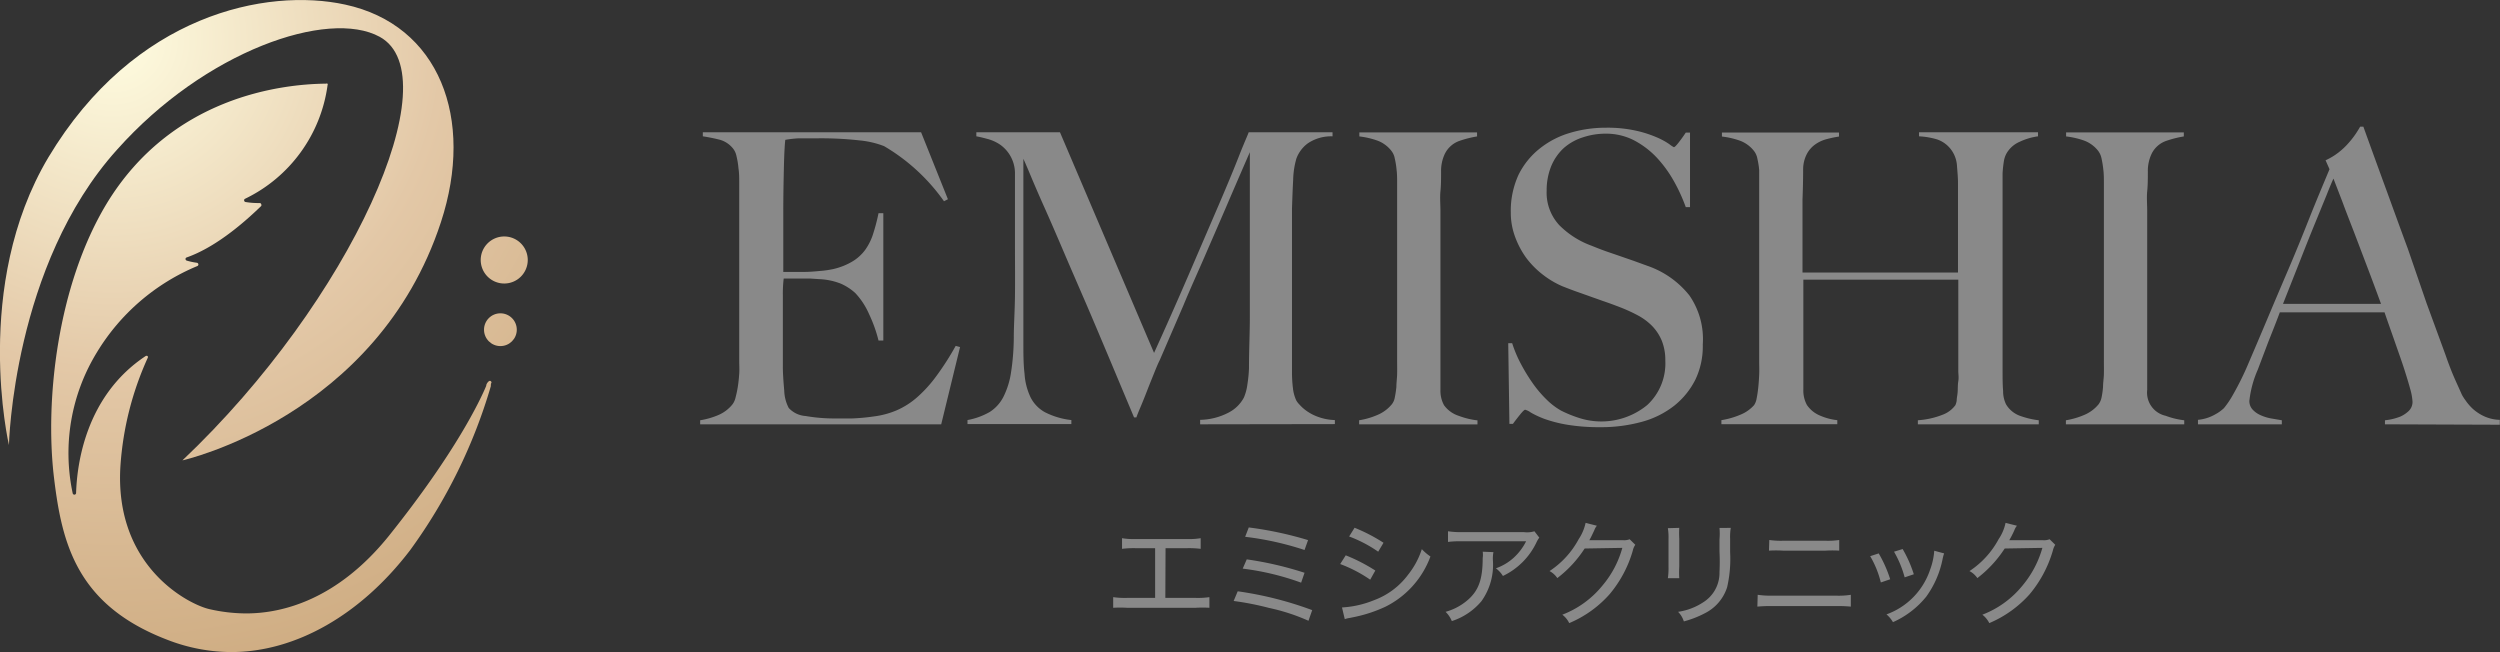
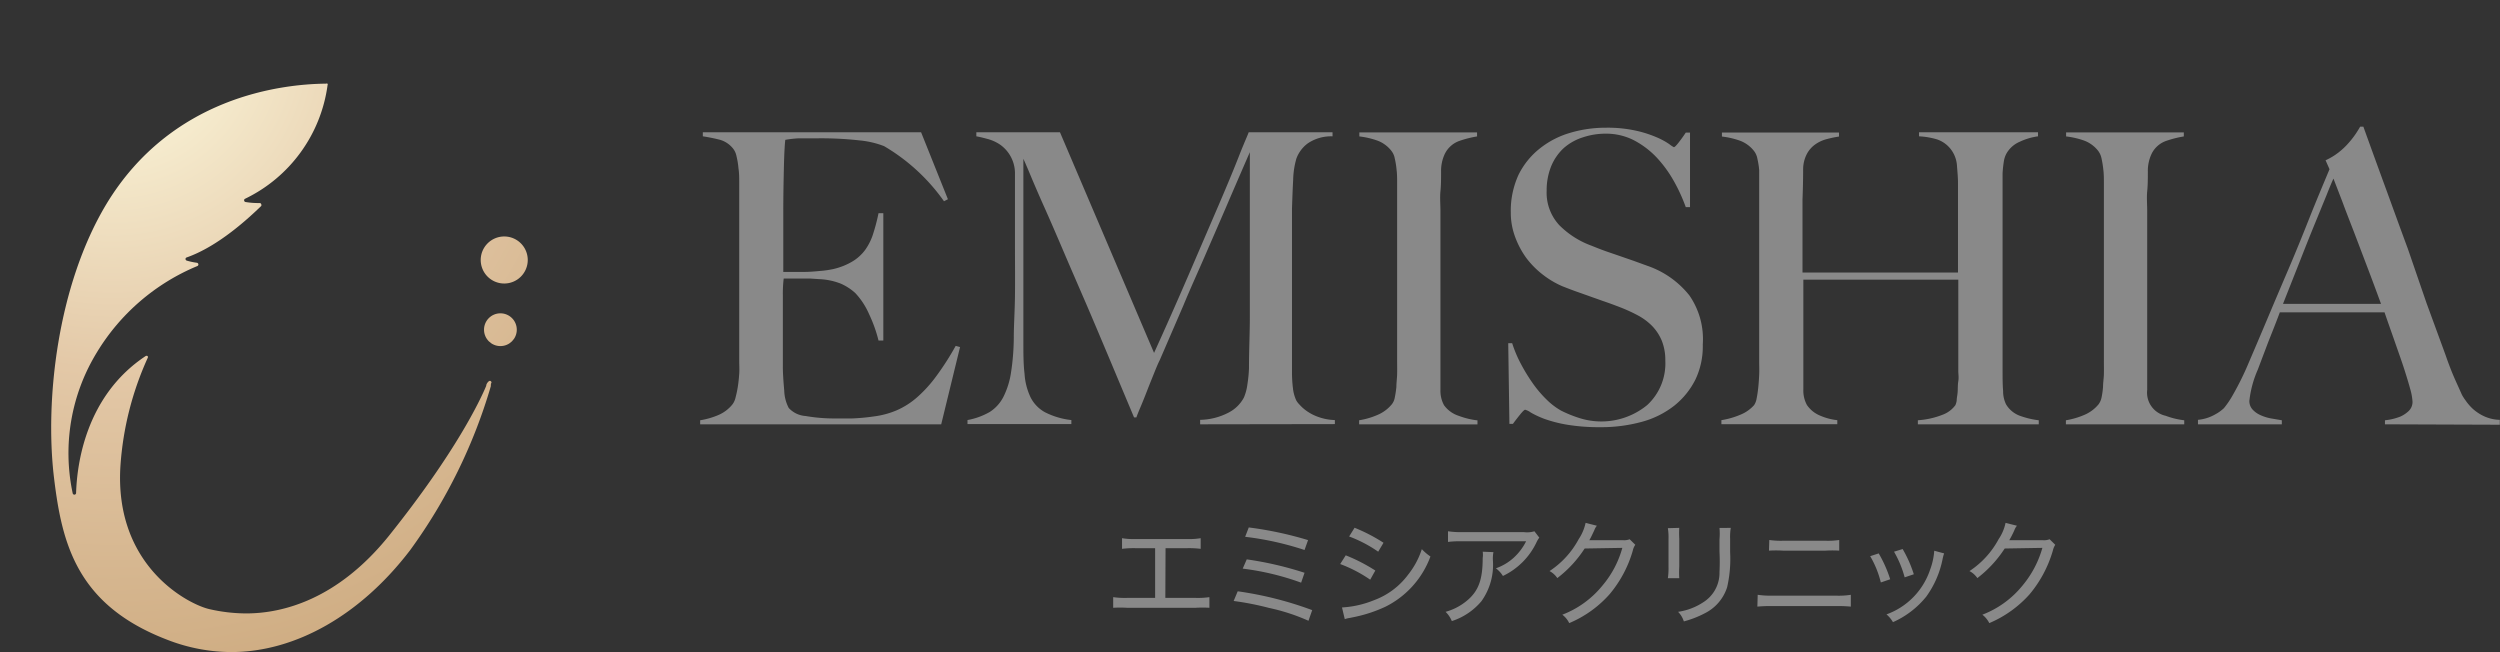
<svg xmlns="http://www.w3.org/2000/svg" xmlns:xlink="http://www.w3.org/1999/xlink" viewBox="0 0 234.91 61.27" width="234.91" height="61.27">
  <rect x="0" y="0" width="234.91" height="61.27" fill="#333333" stroke="none" />
  <defs>
    <style>.cls-1{fill:#898989}.cls-2{fill:url(#radial-gradient)}.cls-3{fill:url(#radial-gradient-2)}.cls-4{fill:url(#radial-gradient-3)}.cls-5{fill:url(#radial-gradient-4)}</style>
    <radialGradient id="radial-gradient" cx="10.59" cy="3.69" r="59.68" gradientUnits="userSpaceOnUse">
      <stop offset="0" stop-color="#fffde1" />
      <stop offset=".52" stop-color="#e3c8a7" />
      <stop offset="1" stop-color="#cfad83" />
    </radialGradient>
    <radialGradient id="radial-gradient-2" cx="10.59" cy="3.69" r="59.69" xlink:href="#radial-gradient" />
    <radialGradient id="radial-gradient-3" cx="10.58" cy="3.69" r="59.69" xlink:href="#radial-gradient" />
    <radialGradient id="radial-gradient-4" cx="10.58" cy="3.69" r="59.69" xlink:href="#radial-gradient" />
  </defs>
  <g id="レイヤー_2">
    <g id="レイヤー_1-2">
      <path d="M109.5 56.18h2.83a7.49 7.49 0 0 0 1.31-.07v1a11.07 11.07 0 0 0-1.29 0h-6.45a11.26 11.26 0 0 0-1.3 0v-1a7.62 7.62 0 0 0 1.32.07h2.62v-4.67h-1.82a8.94 8.94 0 0 0-1.29.06v-1a6.41 6.41 0 0 0 1.3.08h4.78a6.46 6.46 0 0 0 1.31-.08v1a9.09 9.09 0 0 0-1.3-.06h-2zm6.8-.62a33.39 33.39 0 0 1 7 1.77l-.35 1a18.63 18.63 0 0 0-3.72-1.21 27 27 0 0 0-3.31-.65zm.85-3a32.33 32.33 0 0 1 5.43 1.26l-.32.93a24.83 24.83 0 0 0-5.49-1.32zm.19-3a34.12 34.12 0 0 1 5.57 1.19l-.33.93a28.32 28.32 0 0 0-5.58-1.24zm9.11 2.62a16.21 16.21 0 0 1 2.78 1.43l-.48.86a12.84 12.84 0 0 0-2.82-1.47zm-.35 4.9a9.35 9.35 0 0 0 3-.68 7 7 0 0 0 3.21-2.4 7.52 7.52 0 0 0 1.29-2.4 4.78 4.78 0 0 0 .81.69A8.57 8.57 0 0 1 130.2 57a13 13 0 0 1-2.82.95l-.58.12a1.87 1.87 0 0 0-.44.11zm1.18-7.49A15.93 15.93 0 0 1 130 51l-.5.84a12.16 12.16 0 0 0-2.73-1.43zm13.05 2.29a3.2 3.2 0 0 0-.05.79 5.87 5.87 0 0 1-1.07 3.81 6.05 6.05 0 0 1-2.79 1.88 2.53 2.53 0 0 0-.59-.87 5.31 5.31 0 0 0 1.95-1c1.14-.92 1.54-2 1.54-4.06a2 2 0 0 0 0-.59zm4.31-1.36a2.28 2.28 0 0 0-.27.45 6.64 6.64 0 0 1-3.15 3.15 2.59 2.59 0 0 0-.66-.72 4.85 4.85 0 0 0 1.68-1 5.29 5.29 0 0 0 1.16-1.54h-6a9.63 9.63 0 0 0-1.34.06v-1a7.93 7.93 0 0 0 1.36.08h5.76a2.33 2.33 0 0 0 1-.08zm5.41-1.12a1.39 1.39 0 0 0-.24.42c-.26.55-.34.72-.47.94h3.16a1.45 1.45 0 0 0 .63-.09l.53.52a1.51 1.51 0 0 0-.24.56 11.11 11.11 0 0 1-2.18 4.09 10.5 10.5 0 0 1-3.79 2.71 2.16 2.16 0 0 0-.65-.79 9 9 0 0 0 3.79-2.76 9.26 9.26 0 0 0 1.85-3.52l-3.54.06a11 11 0 0 1-2.57 2.78 2 2 0 0 0-.73-.66 8.25 8.25 0 0 0 2.74-3 4.46 4.46 0 0 0 .65-1.53zm7.74.2a8.88 8.88 0 0 0 0 1v2.64a9.61 9.61 0 0 0 0 1.09h-1.07a6.48 6.48 0 0 0 .06-1.09v-2.61a5.47 5.47 0 0 0-.06-1zm4.84 0a5.39 5.39 0 0 0-.06 1.06v1.22a11.93 11.93 0 0 1-.28 3.29 4.13 4.13 0 0 1-2.07 2.44 9.37 9.37 0 0 1-2 .78 2.22 2.22 0 0 0-.54-.9 5.8 5.8 0 0 0 2.32-.87 3.26 3.26 0 0 0 1.57-2.87 19.16 19.16 0 0 0 0-1.93v-1.14a6 6 0 0 0 0-1.07zm2.53 6.29a8.18 8.18 0 0 0 1.39.08h5.94a7.36 7.36 0 0 0 1.42-.08V57a12.7 12.7 0 0 0-1.4-.05h-6a12.63 12.63 0 0 0-1.38.05zm1.09-5.15a7.74 7.74 0 0 0 1.33.07h3.94a7.29 7.29 0 0 0 1.3-.07v1a10.86 10.86 0 0 0-1.29 0h-4a10.93 10.93 0 0 0-1.31 0zM176.53 52a11.81 11.81 0 0 1 1.08 2.43l-.88.3a9.09 9.09 0 0 0-1-2.47zm6.15 0a3.29 3.29 0 0 0-.14.5 9 9 0 0 1-1.54 3.56 8.37 8.37 0 0 1-3.13 2.4 2.73 2.73 0 0 0-.61-.73 6.72 6.72 0 0 0 4.1-4.2 6.33 6.33 0 0 0 .39-1.78zm-3.9-.41a11.61 11.61 0 0 1 1.05 2.37l-.86.29a9.91 9.91 0 0 0-1-2.41zm10.74-2.19a1.39 1.39 0 0 0-.24.42 10.15 10.15 0 0 1-.48.94h3.16a1.42 1.42 0 0 0 .63-.09l.53.52a1.79 1.79 0 0 0-.23.56 11.26 11.26 0 0 1-2.18 4.09 10.59 10.59 0 0 1-3.79 2.71 2.26 2.26 0 0 0-.65-.79 9 9 0 0 0 3.79-2.76 9.54 9.54 0 0 0 1.85-3.52l-3.54.06a11.13 11.13 0 0 1-2.57 2.78 2.07 2.07 0 0 0-.74-.66 8.25 8.25 0 0 0 2.74-3 4.26 4.26 0 0 0 .65-1.53zM88.44 39.87H65.79v-.38a7.24 7.24 0 0 0 1.73-.5 3.41 3.41 0 0 0 1.31-1 1.69 1.69 0 0 0 .29-.66 9.55 9.55 0 0 0 .21-1c.06-.38.1-.78.13-1.2s0-.83 0-1.23V17.2c0-.48 0-.94-.07-1.38a7.2 7.2 0 0 0-.19-1.16 1.65 1.65 0 0 0-.35-.74 2.44 2.44 0 0 0-1.18-.78 15.89 15.89 0 0 0-1.63-.33v-.38h20.51l2.52 6.29-.37.19a18.08 18.08 0 0 0-5.63-5.18 8.65 8.65 0 0 0-2.33-.54A32.27 32.27 0 0 0 76.6 13h-1.61a10.23 10.23 0 0 0-1.2.14c-.05.4-.1 1.24-.13 2.51s-.06 2.75-.06 4.42v5.48h2.02c.48 0 1-.05 1.44-.09a9.31 9.31 0 0 0 1.2-.17 6.21 6.21 0 0 0 1.85-.73 4.1 4.1 0 0 0 1.2-1.1 5.31 5.31 0 0 0 .74-1.51 17.71 17.71 0 0 0 .5-1.92H83V32h-.45a13.13 13.13 0 0 0-.9-2.51 6.91 6.91 0 0 0-1.28-1.95 5 5 0 0 0-1.37-.89 6.23 6.23 0 0 0-2-.42l-.92-.06h-2.44a12 12 0 0 0-.08 1.56v6.67c0 .82.07 1.58.13 2.31a3.78 3.78 0 0 0 .42 1.62 2.36 2.36 0 0 0 1.59.76 15.65 15.65 0 0 0 2.74.23h1.61a19.24 19.24 0 0 0 2.06-.19 8 8 0 0 0 2.18-.59 7.38 7.38 0 0 0 1.92-1.24 12.32 12.32 0 0 0 1.8-2 25.91 25.91 0 0 0 1.79-2.8l.41.11zm24.33 0v-.42a6 6 0 0 0 2.67-.68 3.37 3.37 0 0 0 1.44-1.41 4.63 4.63 0 0 0 .33-1.24 12.66 12.66 0 0 0 .15-1.51c0-1.67.08-3.28.08-4.8V14.3q-1.23 2.82-2.24 5.18c-.68 1.58-1.35 3.11-2 4.61s-1.34 3-2 4.6l-2.23 5.16c-.13.25-.3.65-.52 1.2s-.45 1.11-.67 1.68-.43 1.09-.63 1.56-.32.78-.37.93h-.22l-2.35-5.6c-.78-1.85-1.53-3.64-2.27-5.35s-1.44-3.32-2.08-4.82-1.22-2.84-1.74-4-.94-2.14-1.27-2.93-.56-1.32-.69-1.6V32c0 1.19 0 2.23.11 3.11a6 6 0 0 0 .56 2.21 3.27 3.27 0 0 0 1.35 1.41 7.15 7.15 0 0 0 2.49.74v.38h-9.76v-.38a6.56 6.56 0 0 0 2.09-.76 3.65 3.65 0 0 0 1.29-1.43A7.6 7.6 0 0 0 95 35a22.51 22.51 0 0 0 .26-3.29c0-1.1.09-2.39.11-3.87s0-3.08 0-4.79v-6.66A3.3 3.3 0 0 0 94 13.61a3.9 3.9 0 0 0-1.19-.55c-.42-.11-.77-.2-1.07-.25v-.38h7.86l8.84 20.73q1.64-3.61 3.19-7.2l2.79-6.48c.83-1.93 1.5-3.54 2-4.82s.84-2 .91-2.23h7.88v.38a3.92 3.92 0 0 0-2.31.65 3.1 3.1 0 0 0-1.09 1.45 7.93 7.93 0 0 0-.3 2c-.05.91-.08 1.82-.11 2.7v15.4a12.33 12.33 0 0 0 .09 1.47 3.61 3.61 0 0 0 .32 1.16 1.91 1.91 0 0 0 .28.36 3.85 3.85 0 0 0 .68.61 4.43 4.43 0 0 0 1.11.57 5 5 0 0 0 1.55.29v.38zm14.94 0v-.38a7.16 7.16 0 0 0 1.72-.5 3.49 3.49 0 0 0 1.35-1 1.41 1.41 0 0 0 .28-.64 9.39 9.39 0 0 0 .15-1c0-.38.06-.78.07-1.2s0-.83 0-1.23V17.24c0-.45 0-.88-.05-1.27a7.51 7.51 0 0 0-.17-1.07 1.64 1.64 0 0 0-.33-.74 3 3 0 0 0-1.28-.94 7.5 7.5 0 0 0-1.72-.4v-.38h11.06v.38a10.1 10.1 0 0 0-1.66.42 2.43 2.43 0 0 0-1.37 1.22 3.72 3.72 0 0 0-.35 1.64c0 .66 0 1.28-.06 1.87s0 1.26 0 1.88v16.78a2.81 2.81 0 0 0 .34 1.45 2.74 2.74 0 0 0 1.4 1 7.27 7.27 0 0 0 1.74.42v.38zm31.61-4.23a7.35 7.35 0 0 1-2 2.48 8.53 8.53 0 0 1-3.06 1.52 14.4 14.4 0 0 1-3.88.5 18.39 18.39 0 0 1-3.11-.23 12.55 12.55 0 0 1-2.15-.55 8.82 8.82 0 0 1-1.27-.59 1.73 1.73 0 0 0-.54-.27c-.07 0-.23.15-.48.46s-.47.59-.67.87h-.33l-.11-7.58h.37a11.66 11.66 0 0 0 .85 2 16.58 16.58 0 0 0 1.13 1.83 10.74 10.74 0 0 0 1.29 1.5 6.38 6.38 0 0 0 1.32 1 11.41 11.41 0 0 0 1.66.68 6.8 6.8 0 0 0 6.44-1.2 5.33 5.33 0 0 0 1.7-4.17 4.88 4.88 0 0 0-.33-1.87 4.41 4.41 0 0 0-.91-1.39 5.54 5.54 0 0 0-1.35-1 14.9 14.9 0 0 0-1.66-.76q-.88-.34-1.56-.57l-1.24-.44-1.18-.42c-.41-.14-.9-.33-1.46-.55a8.35 8.35 0 0 1-1.79-1.06 8.23 8.23 0 0 1-1.56-1.56 8.09 8.09 0 0 1-1.07-2 6.51 6.51 0 0 1-.41-2.3 8.09 8.09 0 0 1 .73-3.55 7.23 7.23 0 0 1 2-2.47 8.3 8.3 0 0 1 2.85-1.47 11.75 11.75 0 0 1 3.38-.48 12.32 12.32 0 0 1 2.85.29 10.79 10.79 0 0 1 1.94.63 6.63 6.63 0 0 1 1.15.63 2.71 2.71 0 0 0 .42.28c.08 0 .23-.15.47-.46s.45-.6.65-.91h.4v7h-.4a15.94 15.94 0 0 0-1.15-2.5 11.38 11.38 0 0 0-1.63-2.21 8.15 8.15 0 0 0-2.11-1.58 5.72 5.72 0 0 0-2.63-.61 6.7 6.7 0 0 0-2.16.35 5 5 0 0 0-1.78 1 4.81 4.81 0 0 0-1.18 1.7 6 6 0 0 0-.43 2.31 4.48 4.48 0 0 0 1.19 3.24 8.25 8.25 0 0 0 3.06 1.94c.49.2.95.38 1.38.53l1.28.44 1.27.44 1.35.49a8.61 8.61 0 0 1 3.89 2.77 7.21 7.21 0 0 1 1.25 4.59 7.26 7.26 0 0 1-.68 3.28zm20.89 4.23v-.38a7.75 7.75 0 0 0 2.3-.51 2.63 2.63 0 0 0 1.22-.9 1.45 1.45 0 0 0 .13-.46c0-.23.07-.49.09-.8s0-.62.06-1 0-.65 0-.95v-8.59h-14.56v10.33a2.81 2.81 0 0 0 .34 1.45 2.77 2.77 0 0 0 1.25 1 5.5 5.5 0 0 0 1.6.42v.38h-10.89v-.38a7.73 7.73 0 0 0 1.78-.51 3.48 3.48 0 0 0 1.29-.9 1.59 1.59 0 0 0 .24-.63c.06-.29.11-.63.15-1s.07-.79.09-1.24 0-.87 0-1.27V15.98a7.51 7.51 0 0 0-.17-1.07 1.64 1.64 0 0 0-.33-.74 3 3 0 0 0-1.28-.94 7.5 7.5 0 0 0-1.72-.4v-.38h11v.38a10.48 10.48 0 0 0-1.11.23 3.3 3.3 0 0 0-1.08.48 2.59 2.59 0 0 0-.81.89 3.13 3.13 0 0 0-.37 1.45q0 1.34-.06 2.88v6.85h14.61v-8.45c0-.48-.05-1-.09-1.51a2.85 2.85 0 0 0-.35-1.27 2.76 2.76 0 0 0-1.52-1.28 7.12 7.12 0 0 0-1.7-.29v-.38h11.18v.38a5.89 5.89 0 0 0-1.74.52 2.6 2.6 0 0 0-1.26 1.16 2.33 2.33 0 0 0-.22.74 10.41 10.41 0 0 0-.11 1.07v18.43c0 .74 0 1.42.05 2a2.82 2.82 0 0 0 .28 1.27 2.52 2.52 0 0 0 1.3 1.07 7.91 7.91 0 0 0 1.77.42v.38zm13.91 0v-.38a7.29 7.29 0 0 0 1.72-.5 3.49 3.49 0 0 0 1.35-1 1.66 1.66 0 0 0 .28-.64 7.52 7.52 0 0 0 .14-1c0-.38.07-.78.08-1.2s0-.83 0-1.23V17.24c0-.45 0-.88-.05-1.27a9.26 9.26 0 0 0-.17-1.07 1.76 1.76 0 0 0-.33-.74 3 3 0 0 0-1.28-.94 7.62 7.62 0 0 0-1.72-.4v-.38h11.06v.38a9.86 9.86 0 0 0-1.66.42 2.4 2.4 0 0 0-1.37 1.22 3.72 3.72 0 0 0-.35 1.64c0 .66 0 1.28-.06 1.87s0 1.26 0 1.88v16.78a2.23 2.23 0 0 0 1.74 2.44 7.27 7.27 0 0 0 1.74.42v.38zm29.98 0v-.38a5.38 5.38 0 0 0 1.43-.34 2.73 2.73 0 0 0 .81-.54 1.18 1.18 0 0 0 .35-.87 5.45 5.45 0 0 0-.2-1.13c-.14-.52-.33-1.15-.57-1.9s-.54-1.58-.86-2.5-.66-1.87-1-2.86h-9.84c-.37 1-.73 1.89-1.08 2.77l-1 2.64a9.9 9.9 0 0 0-.78 2.9 1.17 1.17 0 0 0 .3.82 2.2 2.2 0 0 0 .75.53 4.16 4.16 0 0 0 1 .31l1 .17v.38h-7.88v-.42a4 4 0 0 0 1.65-.53 3.74 3.74 0 0 0 .79-.57 8.37 8.37 0 0 0 .85-1.26 26.84 26.84 0 0 0 1.45-2.94c.51-1.19 1.09-2.55 1.73-4.07s1.31-3.1 2-4.71 1.35-3.24 2-4.88 1.3-3.17 1.89-4.59l-.37-.84a6 6 0 0 0 1.2-.72 6.64 6.64 0 0 0 .94-.88 8.23 8.23 0 0 0 .69-.88c.18-.27.32-.5.42-.68h.3q1.14 3.16 2.18 6c.69 1.89 1.35 3.72 2 5.47l1.75 5.09 1.78 4.86c.27.78.52 1.44.76 2s.5 1.11.79 1.77a4.4 4.4 0 0 0 .34.53 4.71 4.71 0 0 0 .68.79 4.24 4.24 0 0 0 1.06.7 3.71 3.71 0 0 0 1.48.34v.46zm-4.84-23.09c-.15.33-.37.85-.65 1.56l-1.06 2.59q-.63 1.53-1.38 3.45l-1.65 4.17h9.21c-.42-1.14-.84-2.28-1.28-3.43l-1.25-3.29c-.41-1.06-.78-2-1.11-2.9z" class="cls-1" />
      <circle cx="47.02" cy="30.98" r="1.54" class="cls-2" />
      <path d="M49.59 24.43a2.21 2.21 0 1 1-2.2-2.21 2.21 2.21 0 0 1 2.2 2.21z" class="cls-3" />
      <path d="M30.63 7.86C26.45 7.9 16.1 9.09 10 19.17c-4.6 7.65-5.79 18.41-4.93 25.68.74 6.18 2.11 12 10.66 15.27a16.7 16.7 0 0 0 6 1.15c6.05 0 12.18-3.5 16.82-9.59a49.93 49.93 0 0 0 7.57-15.39c0-.12 0-.25.06-.32a.17.17 0 0 0-.07-.16.15.15 0 0 0-.16 0 .74.74 0 0 0-.26.38v.06c-.55 1.31-2.82 6.19-9.14 14.09-4.83 6-10 7.3-13.41 7.3a15.66 15.66 0 0 1-3.45-.4c-1.93-.43-9-4-8.37-13.51a29.26 29.26 0 0 1 2.55-10.08.17.17 0 0 0 0-.19.17.17 0 0 0-.19 0C8 37.23 7.23 43.71 7.15 46.32a.16.16 0 0 1-.15.16.16.16 0 0 1-.17-.13 18.12 18.12 0 0 1 2.25-13.2A20 20 0 0 1 18.54 25a.16.16 0 0 0 .1-.17.17.17 0 0 0-.14-.14 6.17 6.17 0 0 1-.95-.2.17.17 0 0 1-.12-.15.16.16 0 0 1 .11-.15c3-1.05 5.86-3.73 7-4.83a.17.17 0 0 0 0-.18.14.14 0 0 0-.15-.1h-.12a7.15 7.15 0 0 1-1.21-.1.16.16 0 0 1-.12-.14.15.15 0 0 1 .08-.16A13.92 13.92 0 0 0 30.78 8a.16.16 0 0 0 0-.13.16.16 0 0 0-.15-.01z" class="cls-4" />
-       <path d="M.84 41.82S1.21 24.92 11 14.06C19.26 4.79 30.84.81 35.68 3.46c6.71 3.68-2.68 24.78-18.54 39.8 0 0 18.29-4.08 24.29-22.38 3.2-9.75-.16-18.54-9-20.45-7.35-1.6-19.81.89-27.88 14.35C-2.65 26.86.84 41.82.84 41.82z" class="cls-5" />
    </g>
  </g>
</svg>